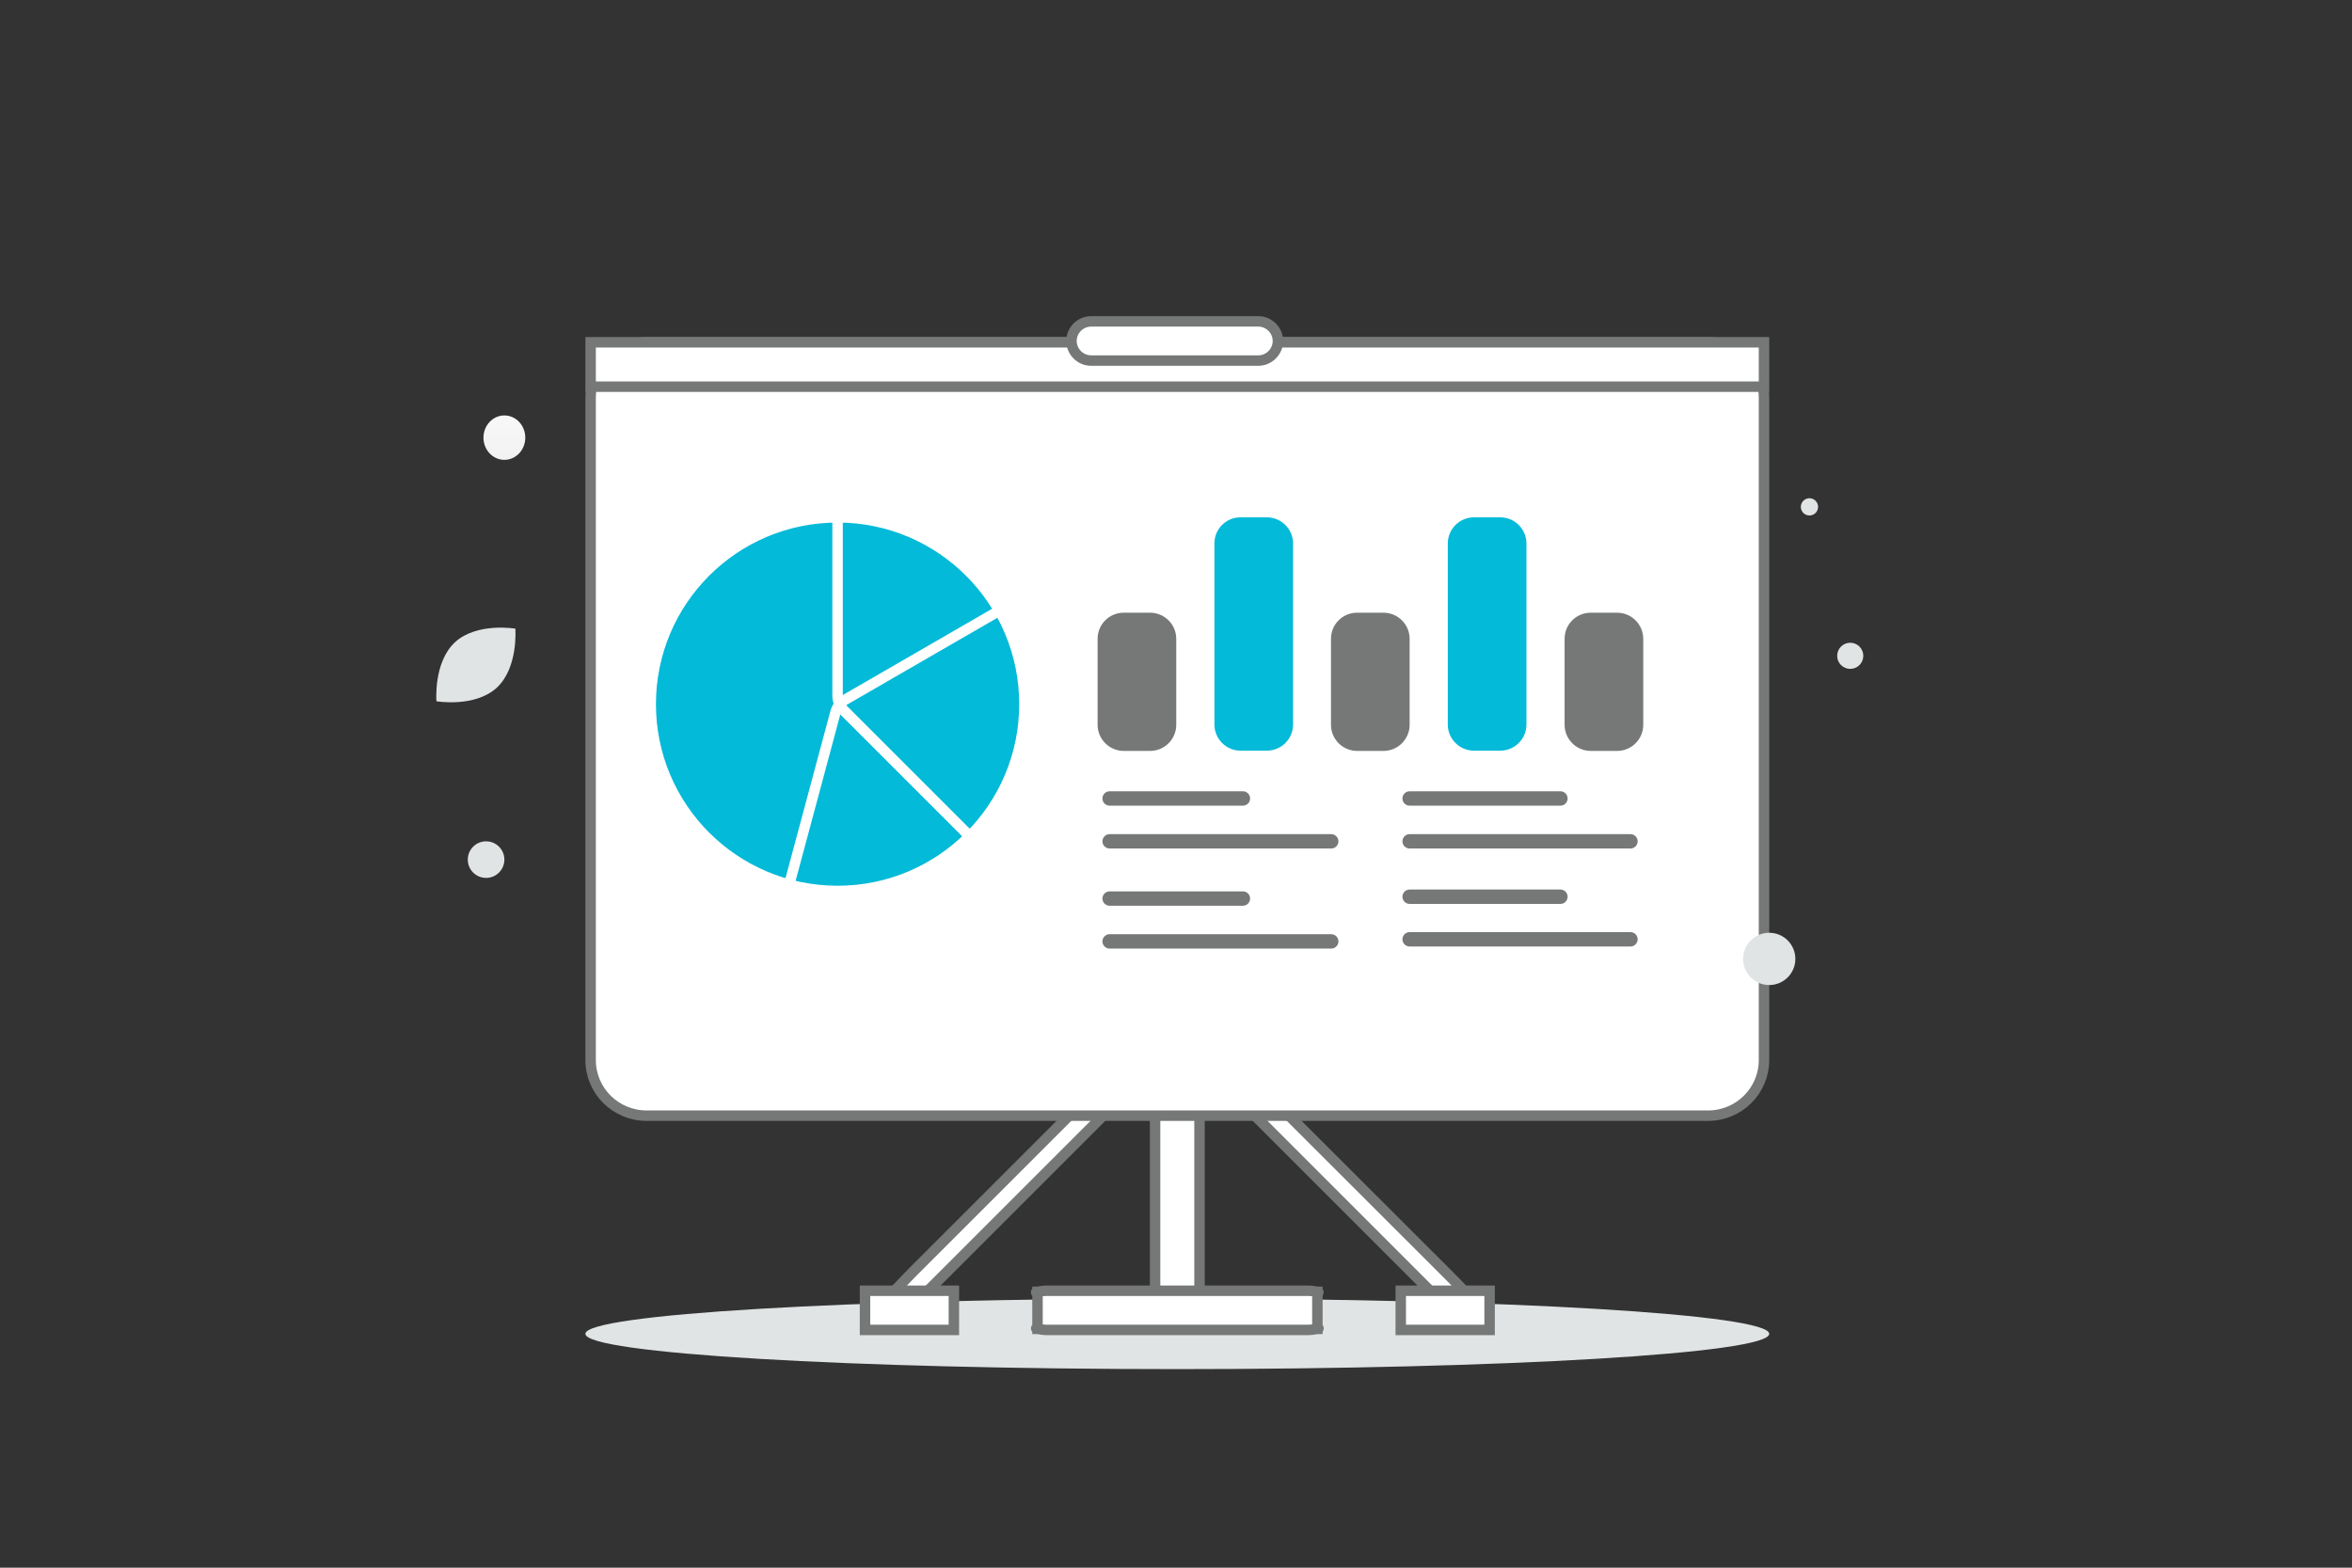
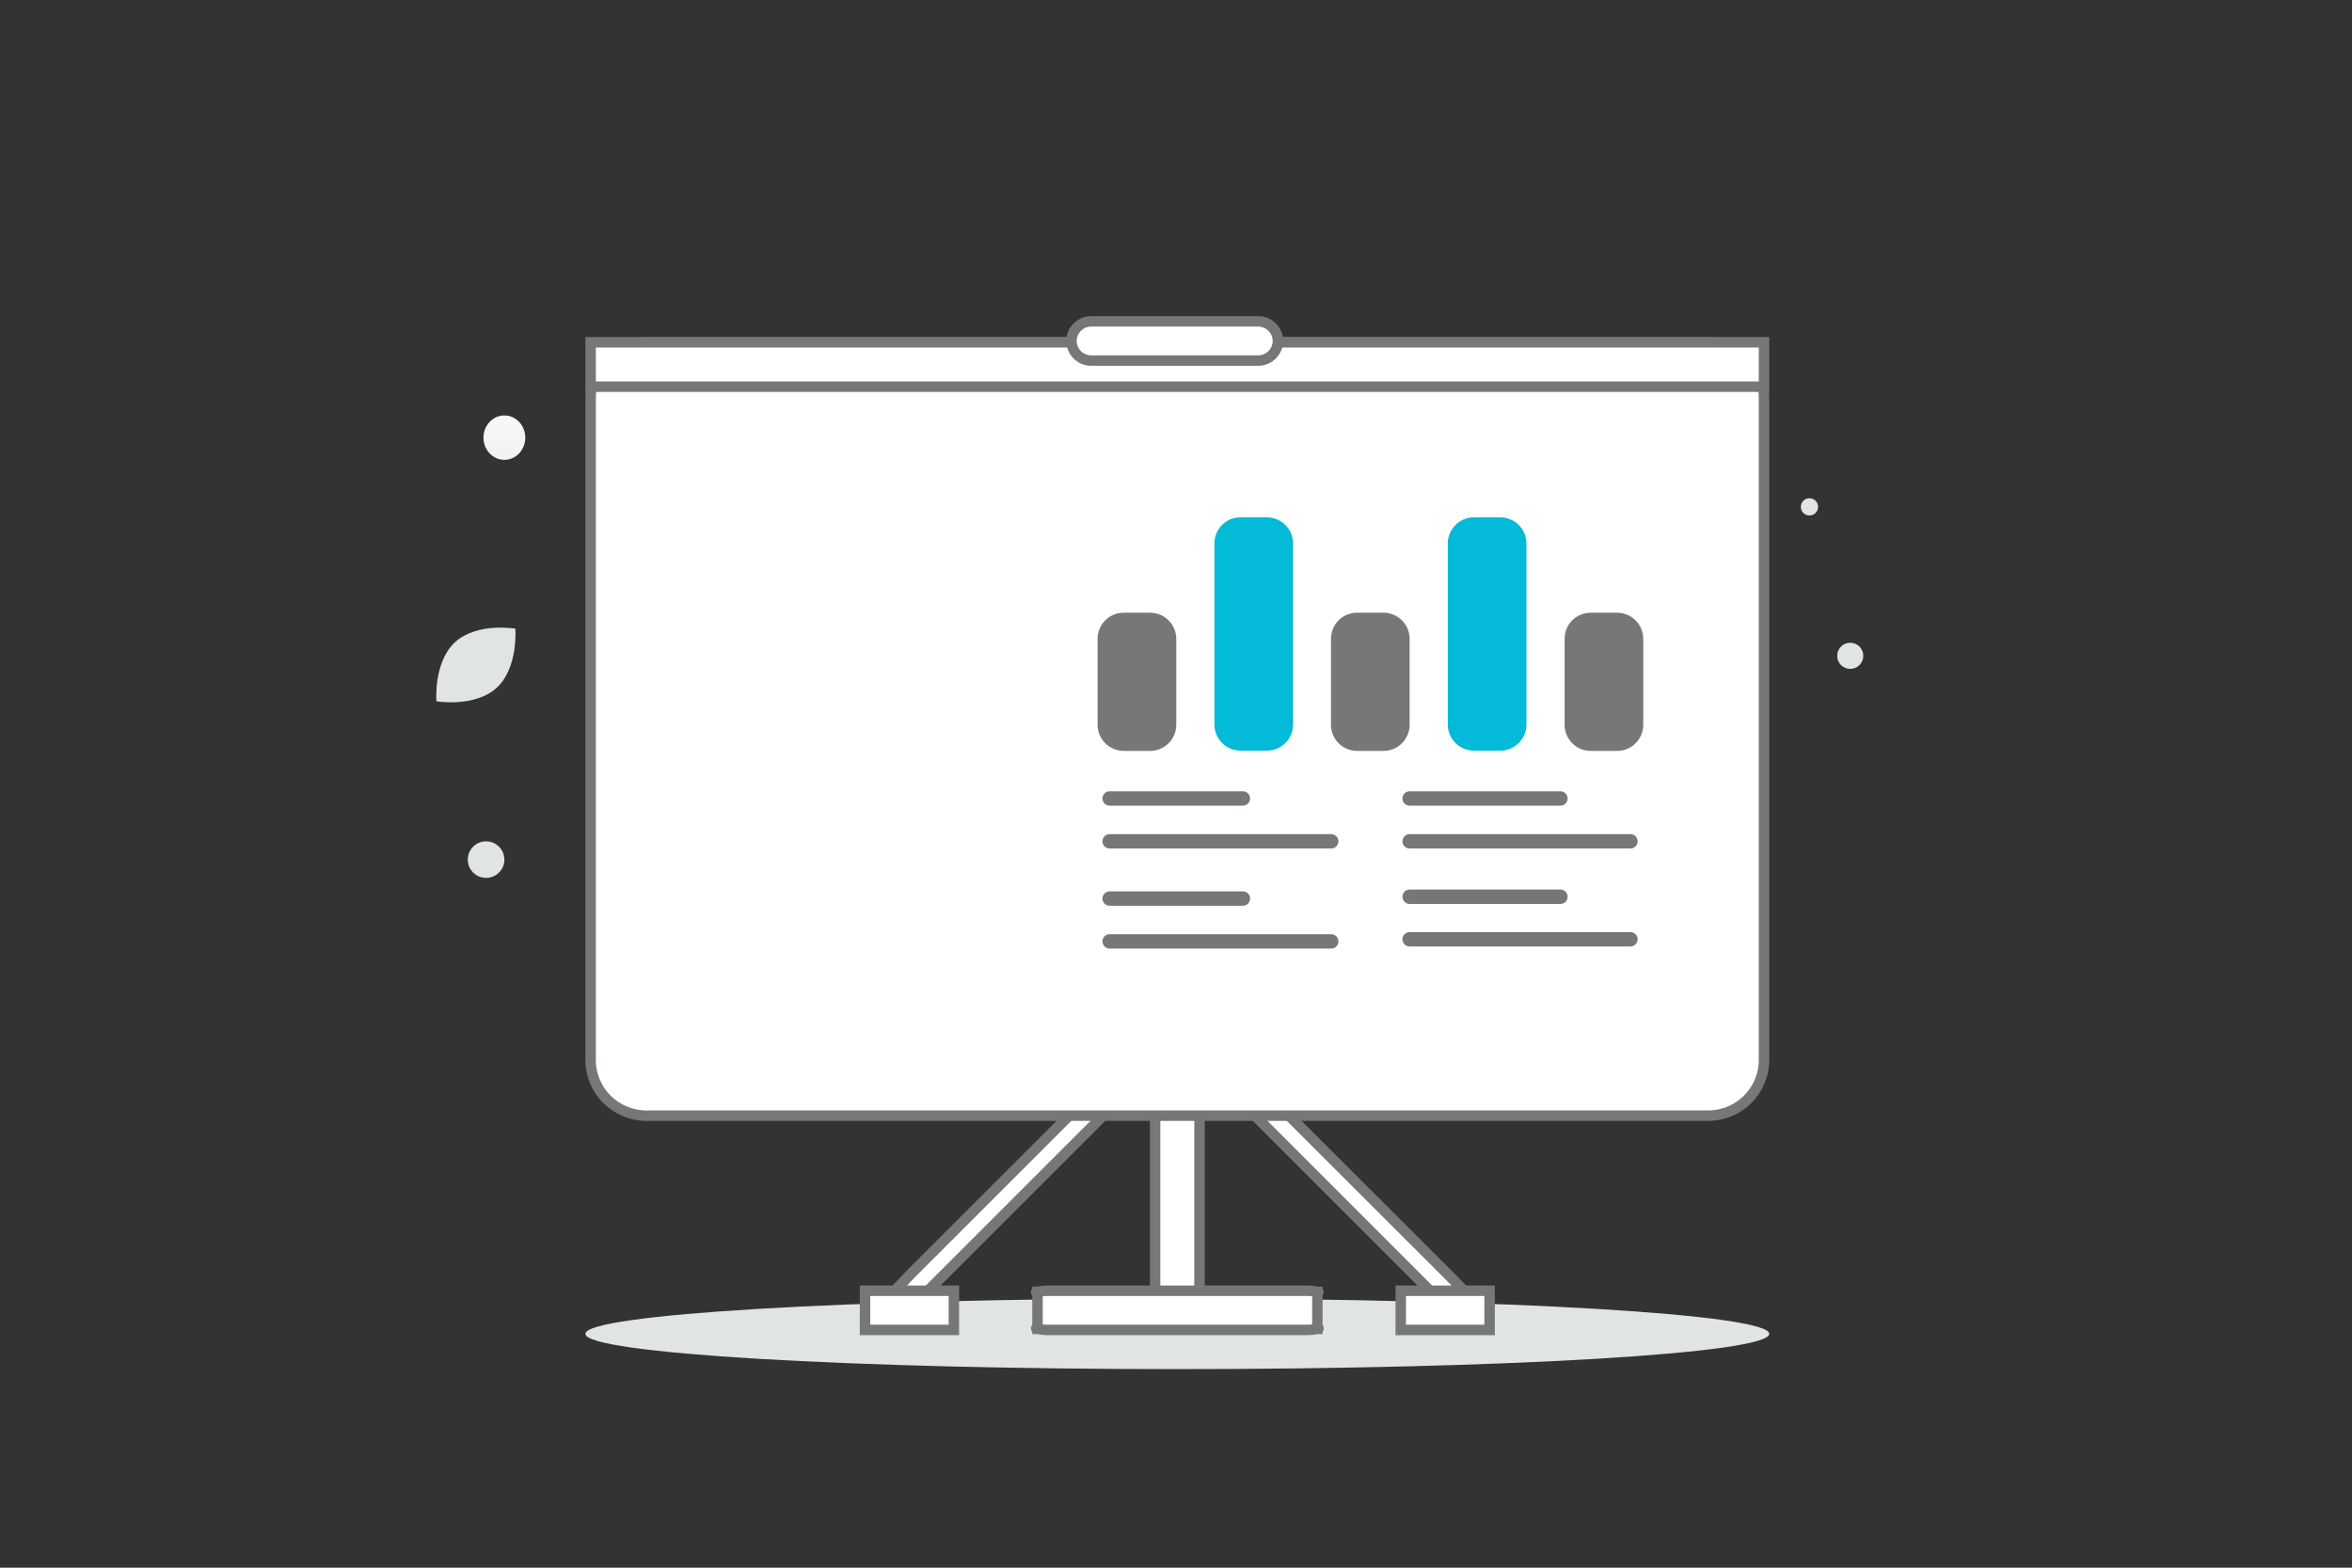
<svg xmlns="http://www.w3.org/2000/svg" version="1.1" id="Livello_1" x="0px" y="0px" viewBox="0 0 900 600" style="enable-background:new 0 0 900 600;" xml:space="preserve">
  <rect x="0" y="0" width="900" height="600" fill="#333333" stroke="none" />
  <style type="text/css">
	.st0{fill:none;}
	.st1{fill:#E1E4E4;}
	.st2{fill:#FFFFFF;stroke:#757877;stroke-width:4;}
	.st3{fill:url(#SVGID_1_);}
	.st4{fill-rule:evenodd;clip-rule:evenodd;fill:#03BAD8;stroke:#FFFFFF;stroke-width:4;stroke-linejoin:round;}
	.st5{fill:none;stroke:#FFFFFF;stroke-width:4;stroke-linecap:round;stroke-linejoin:round;}
	.st6{fill:none;stroke:#757877;stroke-width:5.5;stroke-linecap:round;stroke-linejoin:round;}
	.st7{fill:#03BAD8;}
	.st8{fill:#757877;}
</style>
  <path class="st0" d="M0,0h900v600H0V0z" />
  <path class="st1" d="M450.5,524c125.1,0,226.5-6,226.5-13.5S575.6,497,450.5,497S224,503,224,510.5S325.4,524,450.5,524z" />
  <g>
    <path class="st2" d="M458.1,501h-15.2c-0.5,0-0.9-4.4-0.9-9.9V383.9c0-5.4,0.4-9.9,0.9-9.9h15.2c0.5,0,0.9,4.4,0.9,9.9v107.3   C459,496.6,458.6,501,458.1,501L458.1,501z" />
    <path class="st2" d="M346.7,501.7l-5.8-5.8c-0.2-0.2,3.4-4,7.9-8.6l89.6-89.6c4.5-4.5,8.4-8.1,8.6-7.9l5.8,5.8   c0.2,0.2-3.4,4-7.9,8.6l-89.6,89.6C350.7,498.4,346.9,501.9,346.7,501.7z" />
    <path class="st2" d="M556.8,502.8l5.8-5.8c0.2-0.2-3.4-4.1-8-8.7L464,397.8c-4.6-4.6-8.5-8.2-8.7-8l-5.8,5.8   c-0.2,0.2,3.4,4.1,8,8.7l90.6,90.6C552.7,499.4,556.6,503,556.8,502.8z" />
    <path class="st2" d="M653.6,427H247.4c-11.8,0-21.4-9.5-21.4-21.3V152.3c0-11.7,9.6-21.3,21.4-21.3h406.2   c11.8,0,21.4,9.5,21.4,21.3v253.4C675,417.5,665.4,427,653.6,427z M500.3,509h-99.5c-1.5,0-2.7-0.2-3.6-0.4c-0.1,0-0.1,0-0.2,0   v-14.2c0.1,0,0.1,0,0.2,0c0.8-0.2,2.1-0.4,3.6-0.4h99.5c1.5,0,2.7,0.2,3.6,0.4l0.2,0v14.2c-0.1,0-0.1,0-0.2,0   C503,508.8,501.7,509,500.3,509z M396.5,508.4C396.4,508.4,396.5,508.4,396.5,508.4L396.5,508.4z M396.5,494.6L396.5,494.6   C396.5,494.6,396.4,494.6,396.5,494.6z M504.5,494.6C504.6,494.6,504.5,494.6,504.5,494.6L504.5,494.6z M504.5,508.4L504.5,508.4   C504.5,508.4,504.6,508.4,504.5,508.4z M365,494v15h-34v-15H365z M570,494v15h-34v-15H570z" />
    <path class="st2" d="M226,131h449v17H226V131z" />
    <path class="st2" d="M417.5,123h64c4.1,0,7.5,3.4,7.5,7.5l0,0c0,4.1-3.4,7.5-7.5,7.5h-64c-4.1,0-7.5-3.4-7.5-7.5l0,0   C410,126.4,413.4,123,417.5,123z" />
  </g>
  <path class="st1" d="M190.1,263.2c-8.4,7.7-23.1,5.2-23.1,5.2s-1.2-14.9,7.1-22.6c8.4-7.7,23.1-5.2,23.1-5.2  S198.4,255.5,190.1,263.2L190.1,263.2z" />
  <circle class="st1" cx="186" cy="329" r="7" />
  <linearGradient id="SVGID_1_" gradientUnits="userSpaceOnUse" x1="0.33" y1="815.26" x2="-0.228" y2="860.283" gradientTransform="matrix(1 0 0 1 193 -674.39)">
    <stop offset="0" style="stop-color:#FFFFFF" />
    <stop offset="1" style="stop-color:#EEEEEE" />
  </linearGradient>
  <ellipse class="st3" cx="193" cy="167.5" rx="8" ry="8.5" />
  <g>
-     <circle class="st1" cx="677" cy="367" r="10" />
    <ellipse transform="matrix(0.259 -0.966 0.966 0.259 325.685 812.508)" class="st1" cx="692.3" cy="194" rx="3.3" ry="3.3" />
    <circle class="st1" cx="708" cy="251" r="5" />
  </g>
  <g>
-     <path class="st4" d="M392,269.5c0,39.5-32,71.5-71.5,71.5S249,309,249,269.5s32-71.5,71.5-71.5S392,230,392,269.5z" />
    <g>
      <path class="st5" d="M371,320l-48.2-48.2c-1.5-1.5-2.3-3.5-2.3-5.6V198" />
      <path class="st5" d="M382.4,233.7l-59,34.1c-1.8,1.1-3.2,2.8-3.7,4.8L302,338.5 M320.9,269.9L371,320" />
    </g>
  </g>
  <path class="st6" d="M424.6,305.6h51 M539.4,305.6h57.7 M539.4,343.2h57.7 M424.6,322h84.8 M539.4,322h84.5 M539.4,359.5h84.5   M424.6,343.9h51 M424.6,360.3h84.8" />
  <g>
    <path class="st7" d="M474.7,198h10.1c5.5,0,10,4.5,10,10v69.3c0,5.5-4.5,10-10,10h-10.1c-5.5,0-10-4.5-10-10V208   C464.7,202.5,469.1,198,474.7,198z" />
    <path class="st7" d="M564,198h10.1c5.5,0,10,4.5,10,10v69.3c0,5.5-4.5,10-10,10H564c-5.5,0-10-4.5-10-10V208   C554,202.5,558.5,198,564,198z" />
  </g>
  <g>
    <path class="st8" d="M430,234.5h10.1c5.5,0,10,4.5,10,10v32.9c0,5.5-4.5,10-10,10H430c-5.5,0-10-4.5-10-10v-32.9   C420,238.9,424.5,234.5,430,234.5z" />
    <path class="st8" d="M519.3,234.5h10.1c5.5,0,10,4.5,10,10v32.9c0,5.5-4.5,10-10,10h-10.1c-5.5,0-10-4.5-10-10v-32.9   C509.3,238.9,513.8,234.5,519.3,234.5z" />
    <path class="st8" d="M608.7,234.5h10.1c5.5,0,10,4.5,10,10v32.9c0,5.5-4.5,10-10,10h-10.1c-5.5,0-10-4.5-10-10v-32.9   C598.7,238.9,603.2,234.5,608.7,234.5z" />
  </g>
</svg>